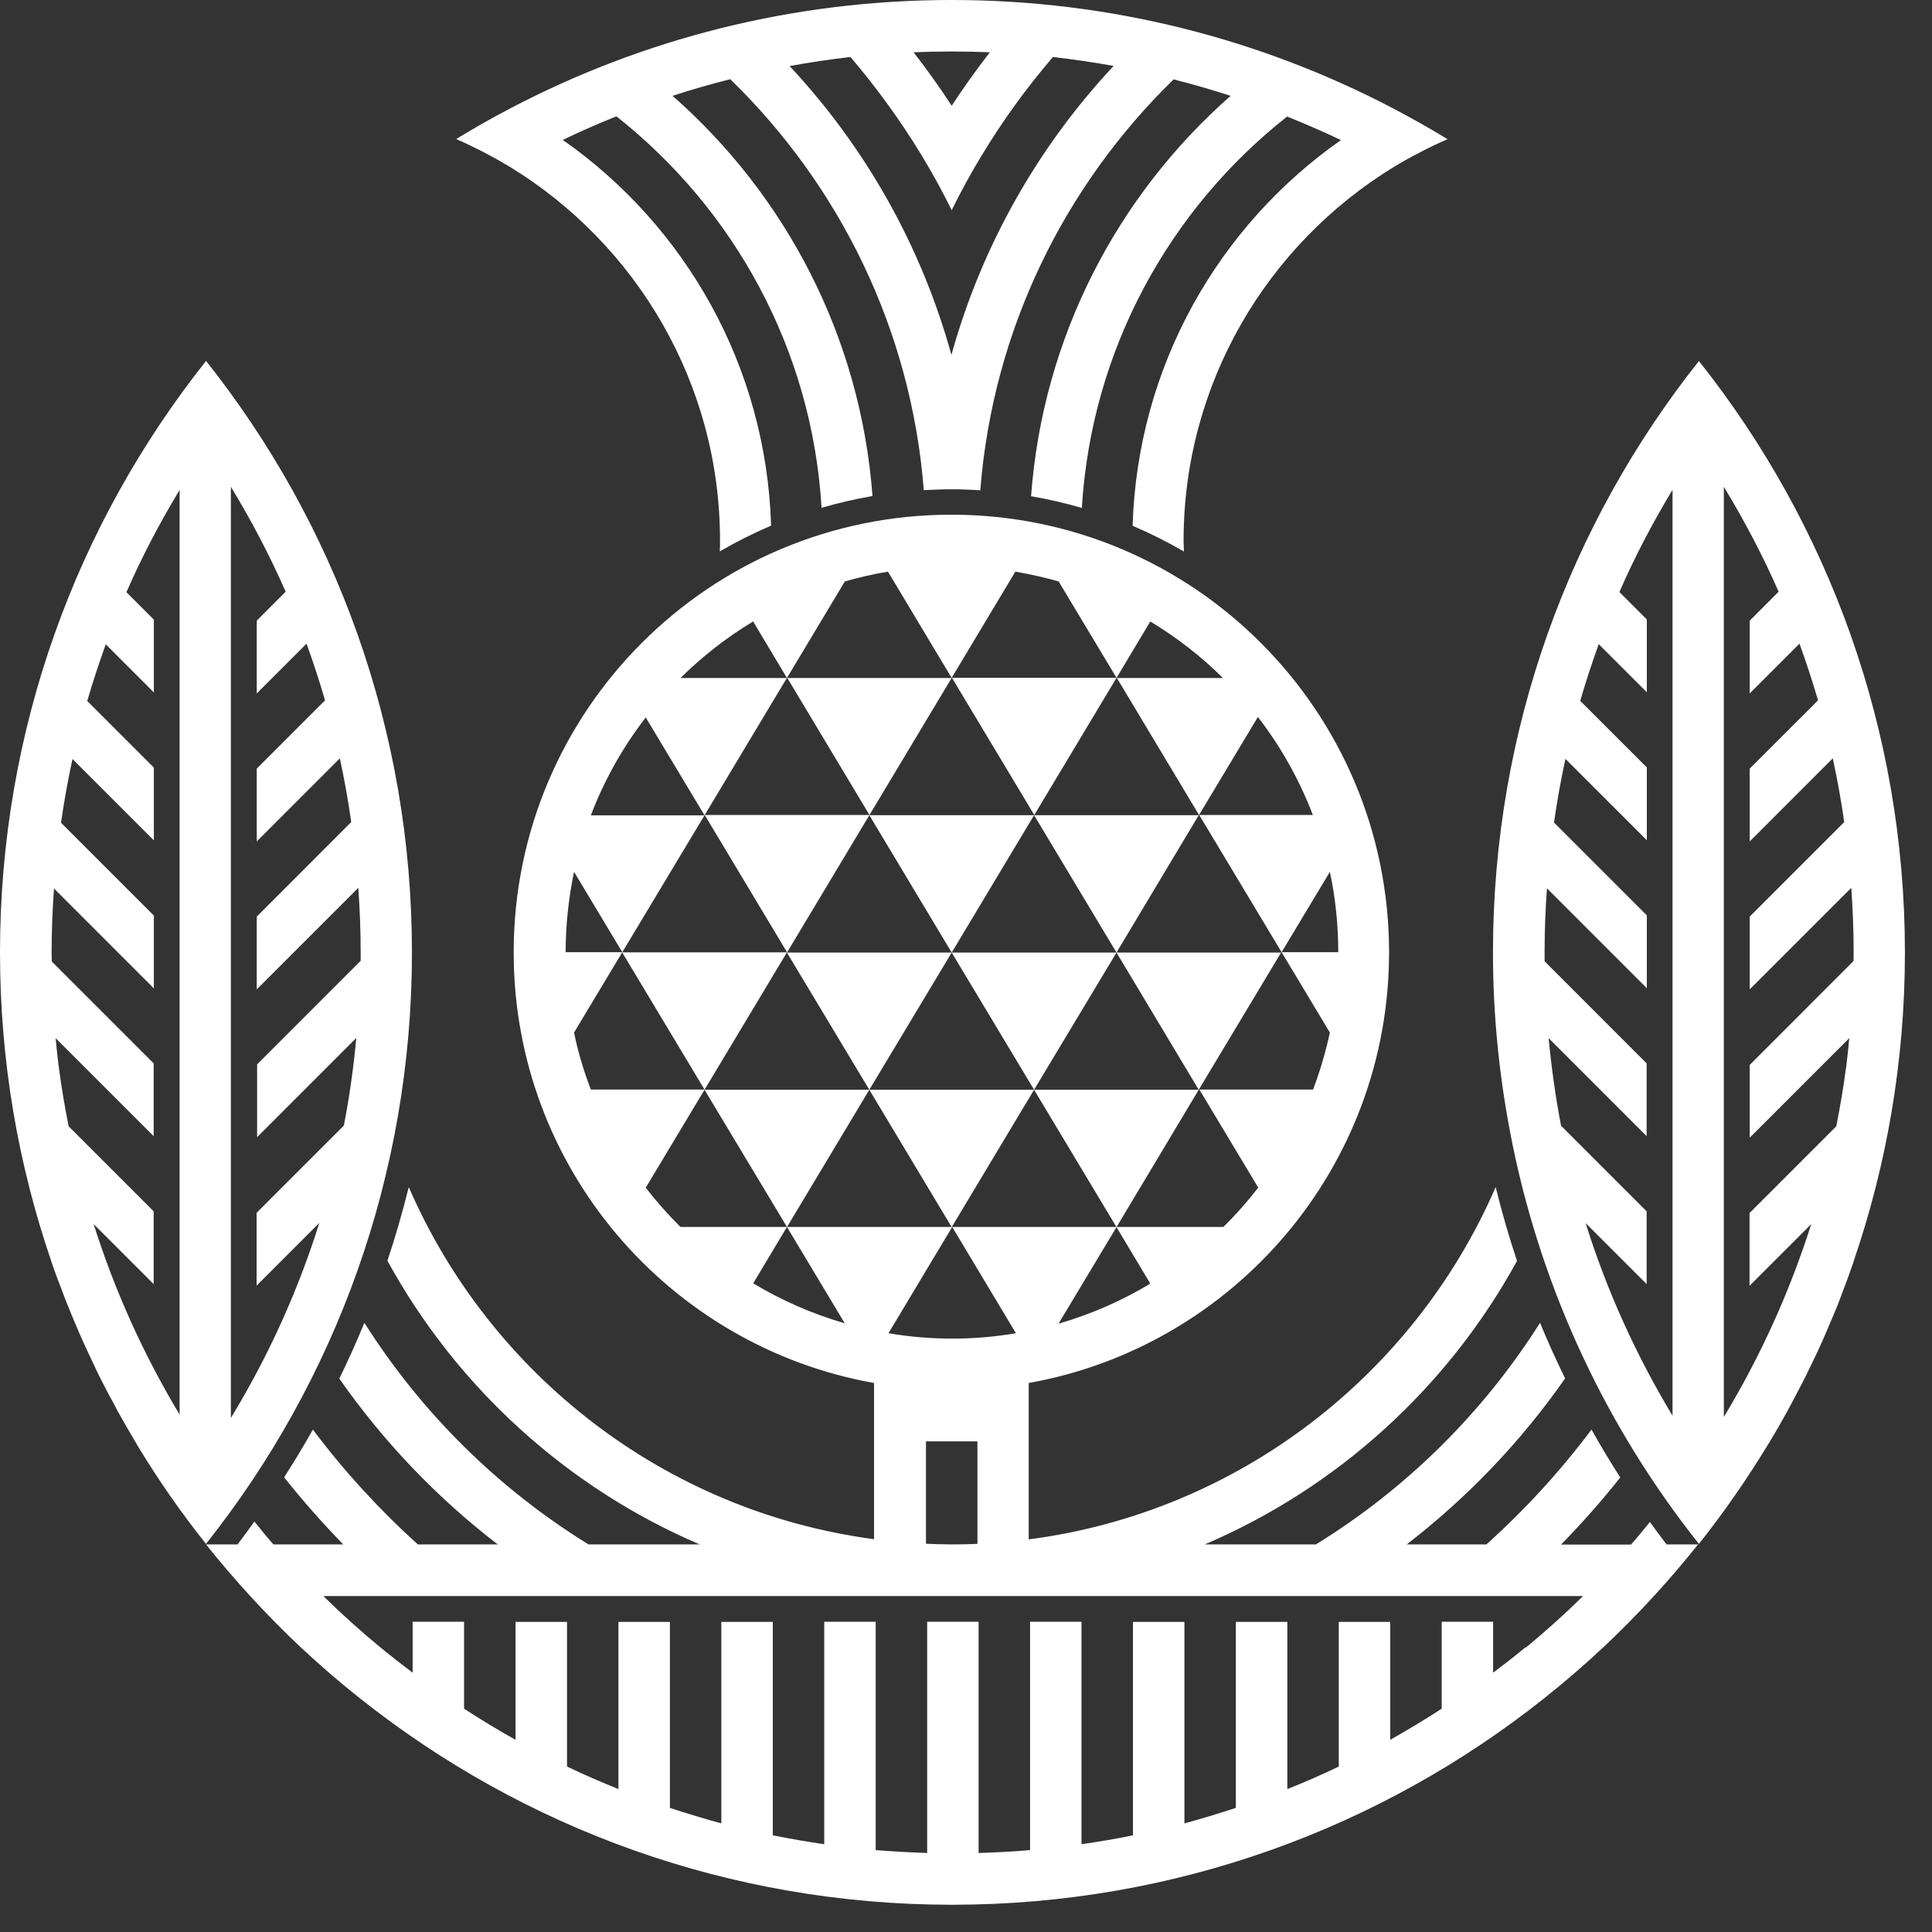
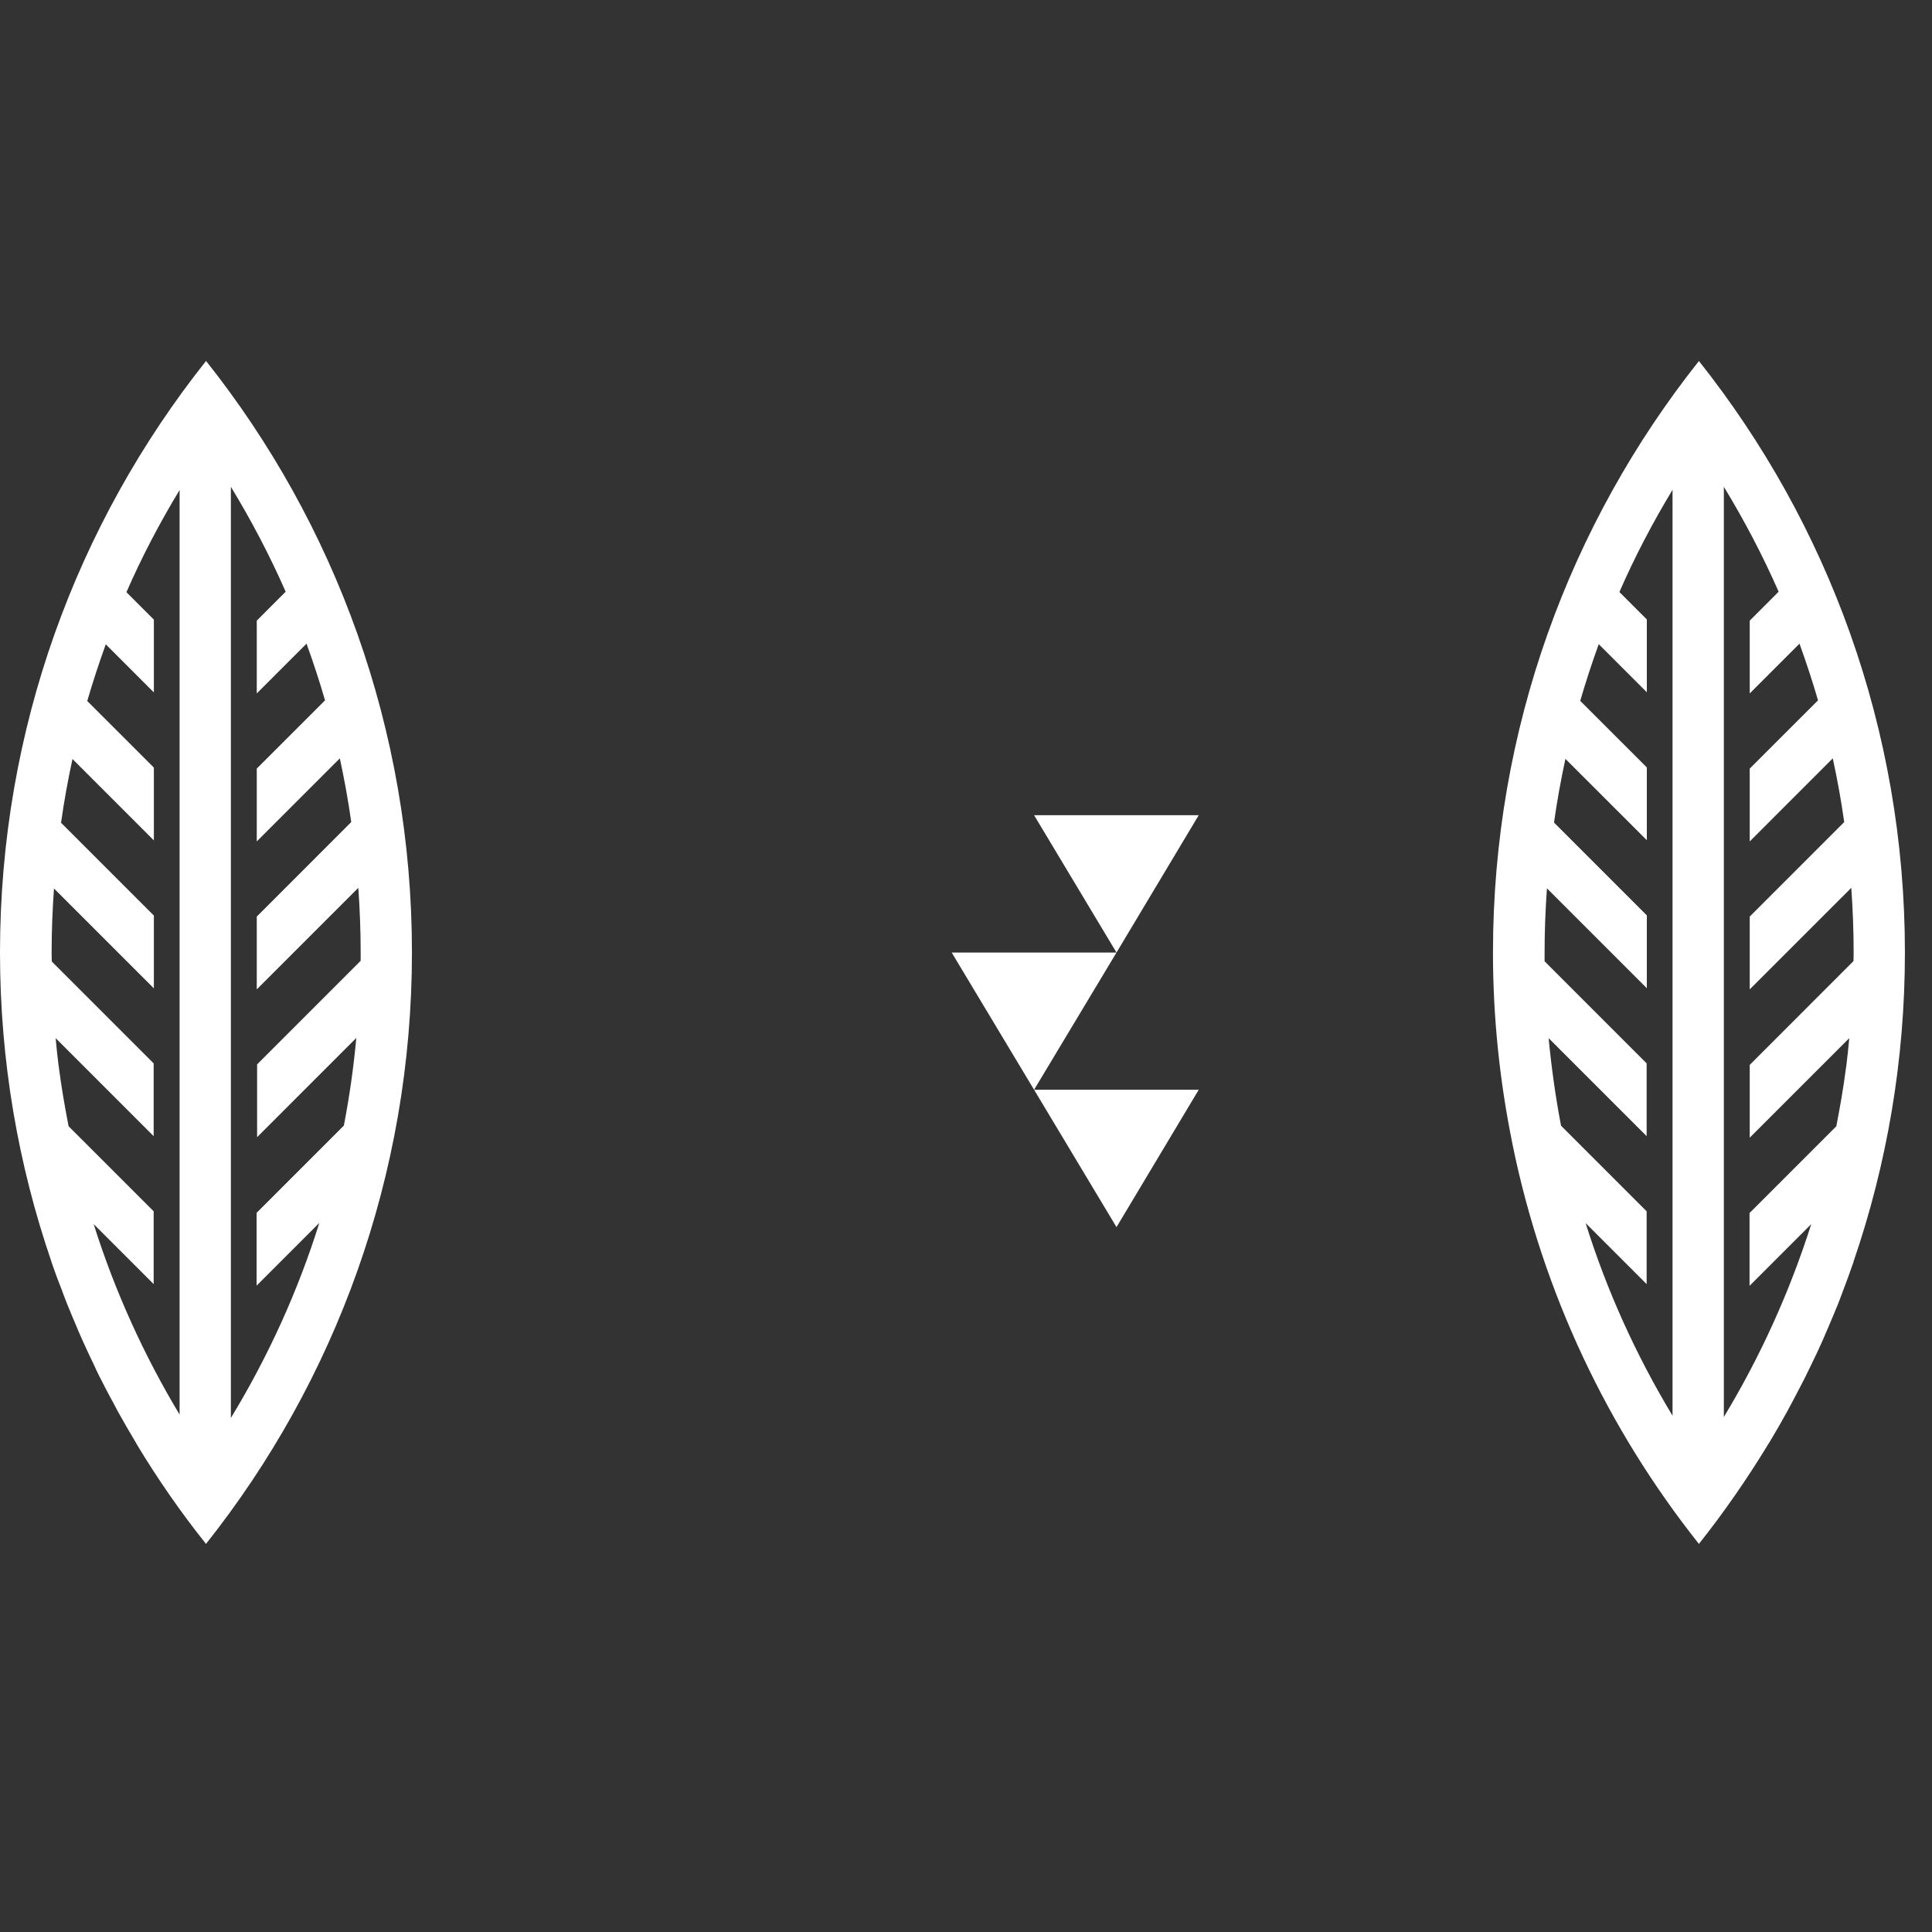
<svg xmlns="http://www.w3.org/2000/svg" fill="none" height="100%" overflow="visible" preserveAspectRatio="none" style="display: block;" viewBox="0 0 50 50" width="100%">
  <rect x="0" y="0" width="50" height="50" fill="#333333" stroke="none" />
  <g id="Vector">
-     <path d="M36.04 2.798C32.628 1.014 28.747 0 24.63 0C20.513 0 16.632 1.01 13.22 2.798C12.737 3.05 12.267 3.316 11.806 3.599C12.032 3.695 12.25 3.803 12.467 3.912C12.498 3.929 12.528 3.943 12.559 3.96C12.781 4.077 12.998 4.199 13.207 4.325C16.458 6.319 18.634 9.904 18.634 13.99C18.634 14.082 18.634 14.178 18.629 14.269C19.056 14.021 19.5 13.799 19.956 13.603C19.83 9.473 17.733 5.84 14.565 3.621C15.017 3.403 15.483 3.198 15.953 3.011C18.99 5.409 21.018 9.038 21.262 13.142C21.693 13.016 22.132 12.915 22.58 12.837C22.271 8.712 20.331 5.052 17.406 2.48C17.898 2.319 18.394 2.176 18.899 2.05C21.723 4.795 23.581 8.525 23.908 12.685C24.147 12.672 24.391 12.663 24.634 12.663C24.878 12.663 25.126 12.672 25.37 12.689C25.696 8.529 27.554 4.8 30.374 2.054C30.87 2.18 31.362 2.324 31.849 2.48C28.925 5.052 26.989 8.716 26.684 12.842C27.132 12.92 27.572 13.02 27.998 13.146C28.246 9.043 30.27 5.413 33.311 3.016C33.781 3.207 34.247 3.407 34.704 3.625C31.536 5.844 29.439 9.478 29.312 13.607C29.769 13.803 30.213 14.025 30.64 14.273C30.64 14.182 30.631 14.086 30.631 13.995C30.631 9.909 32.807 6.323 36.057 4.33C36.27 4.199 36.488 4.077 36.71 3.964C36.74 3.947 36.771 3.934 36.801 3.916C37.019 3.803 37.237 3.699 37.463 3.603C37.002 3.32 36.527 3.055 36.049 2.802L36.04 2.798ZM24.63 1.332C24.961 1.332 25.291 1.34 25.618 1.353C25.27 1.802 24.939 2.263 24.63 2.737C24.321 2.263 23.99 1.797 23.642 1.353C23.969 1.34 24.299 1.332 24.63 1.332ZM24.621 9.178C23.838 6.349 22.385 3.795 20.435 1.71C20.953 1.614 21.479 1.536 22.01 1.475C22.689 2.272 23.307 3.124 23.855 4.025C24.134 4.487 24.391 4.956 24.63 5.439C24.869 4.956 25.126 4.482 25.405 4.025C25.948 3.124 26.567 2.272 27.25 1.475C27.781 1.536 28.303 1.614 28.821 1.706C26.871 3.79 25.413 6.345 24.626 9.173L24.621 9.178Z" fill="white" />
    <path d="M31.023 21.097H26.762L28.895 24.652L31.023 21.097Z" fill="white" />
-     <path d="M26.762 21.097H22.498L24.63 24.652L26.762 21.097Z" fill="white" />
-     <path d="M26.762 28.203H22.498L24.63 31.758L26.762 28.203Z" fill="white" />
+     <path d="M26.762 28.203L24.63 31.758L26.762 28.203Z" fill="white" />
    <path d="M24.63 24.652L26.762 28.203L28.895 24.652H24.63Z" fill="white" />
-     <path d="M33.155 24.652L28.895 24.652L31.023 28.203L33.155 24.652Z" fill="white" />
-     <path d="M20.365 24.652L22.498 28.203L24.63 24.652L20.365 24.652Z" fill="white" />
    <path d="M26.762 28.203L28.895 31.758L31.023 28.203L26.762 28.203Z" fill="white" />
-     <path d="M42.702 39.386C42.541 39.582 42.38 39.782 42.211 39.974H40.4C40.94 39.421 41.453 38.842 41.932 38.237C41.675 37.833 41.423 37.419 41.188 36.997C40.379 38.076 39.469 39.069 38.468 39.969H36.406C37.981 38.755 39.365 37.306 40.505 35.674C40.274 35.2 40.056 34.721 39.856 34.234C38.386 36.558 36.401 38.525 34.056 39.969H31.179C34.626 38.498 37.472 35.896 39.26 32.633C39.051 32.006 38.868 31.371 38.708 30.722C36.601 35.579 32.054 39.134 26.623 39.839V35.792C31.923 34.847 35.949 30.217 35.949 24.647C35.949 18.394 30.879 13.32 24.621 13.32C18.364 13.32 13.294 18.39 13.294 24.647C13.294 30.222 17.319 34.847 22.62 35.792V39.834C17.206 39.116 12.681 35.566 10.579 30.722C10.418 31.366 10.235 32.006 10.026 32.628C11.815 35.892 14.661 38.494 18.107 39.969H15.231C12.889 38.525 10.901 36.558 9.43 34.234C9.23 34.721 9.012 35.204 8.782 35.679C9.922 37.31 11.306 38.76 12.881 39.969H10.814C9.817 39.069 8.903 38.072 8.098 36.997C7.863 37.419 7.611 37.828 7.354 38.233C7.833 38.838 8.346 39.417 8.882 39.969H7.076C6.906 39.778 6.745 39.578 6.584 39.377C6.44 39.578 6.297 39.773 6.149 39.969H5.331C5.696 40.426 6.075 40.87 6.471 41.301C6.893 41.762 7.328 42.206 7.785 42.633C8.281 43.098 8.795 43.542 9.33 43.964C13.534 47.302 18.855 49.295 24.639 49.295C30.422 49.295 35.744 47.302 39.948 43.964C40.479 43.542 40.996 43.098 41.492 42.633C41.949 42.206 42.385 41.762 42.807 41.301C43.203 40.87 43.581 40.426 43.947 39.969H43.129C42.981 39.773 42.837 39.578 42.694 39.382L42.702 39.386ZM27.398 34.251L28.895 31.758L29.769 33.22C29.034 33.664 28.238 34.012 27.398 34.256V34.251ZM29.769 16.083C30.453 16.497 31.084 16.984 31.649 17.546H28.895L29.769 16.083ZM26.279 14.795C26.658 14.861 27.032 14.943 27.398 15.048L28.895 17.541H24.63L26.279 14.791V14.795ZM21.862 15.048C22.228 14.943 22.602 14.856 22.981 14.795L24.63 17.546H20.366L21.862 15.052V15.048ZM19.491 16.083L20.366 17.546H17.611C18.177 16.988 18.803 16.497 19.491 16.083ZM16.71 18.564L18.233 21.101H15.291C15.64 20.183 16.123 19.33 16.715 18.564H16.71ZM16.71 30.74L18.233 28.203L20.366 31.753H17.611C17.289 31.436 16.989 31.096 16.71 30.735V30.74ZM19.491 33.216L20.366 31.753L21.862 34.247C21.023 34.003 20.226 33.655 19.491 33.211V33.216ZM20.366 31.758L22.498 28.203L18.233 28.203L20.366 24.647H16.101L18.233 28.198H15.291C15.109 27.724 14.961 27.232 14.856 26.723L16.105 24.643H14.639C14.639 23.929 14.717 23.237 14.856 22.563L16.105 24.643L18.238 21.092L20.37 24.647L22.502 21.092H18.238L20.37 17.537L22.502 21.092L24.634 17.537L26.767 21.092L28.899 17.537L31.031 21.092L32.554 18.555C33.146 19.321 33.625 20.174 33.977 21.092H31.036L33.168 24.643L34.417 22.563C34.56 23.233 34.634 23.929 34.634 24.643H33.168L34.417 26.723C34.308 27.232 34.16 27.724 33.982 28.198H31.04L32.563 30.735C32.285 31.096 31.984 31.436 31.662 31.753H24.643L26.292 34.504C25.757 34.595 25.204 34.643 24.643 34.643C24.082 34.643 23.529 34.595 22.994 34.504L24.643 31.753H20.378L20.366 31.758ZM25.296 39.956C25.083 39.965 24.865 39.969 24.652 39.969C24.421 39.969 24.191 39.961 23.964 39.952V37.302H25.296V39.956ZM39.473 42.637C39.204 42.863 38.925 43.076 38.642 43.29V41.971H37.311V44.221C36.876 44.504 36.432 44.769 35.979 45.026V41.975H34.647V45.718C34.212 45.927 33.768 46.123 33.316 46.301V41.975H31.984V46.788C31.545 46.932 31.101 47.067 30.653 47.189V41.975H29.321V47.498C28.882 47.589 28.438 47.663 27.989 47.728V41.971H26.658V47.88C26.218 47.92 25.774 47.941 25.326 47.955V41.971H23.995V47.955C23.547 47.941 23.103 47.915 22.663 47.88V41.971H21.331V47.728C20.883 47.663 20.439 47.585 20 47.498V41.975H18.668V47.189C18.22 47.067 17.776 46.932 17.337 46.788V41.975H16.005V46.301C15.553 46.118 15.109 45.927 14.674 45.718V41.975H13.342V45.026C12.889 44.773 12.446 44.504 12.01 44.221V41.971H10.679V43.29C10.396 43.076 10.117 42.859 9.848 42.637C9.334 42.215 8.842 41.771 8.368 41.305H40.97C40.496 41.771 40.004 42.215 39.491 42.637H39.473Z" fill="white" />
    <path d="M5.331 9.343C1.993 13.547 0 18.864 0 24.652C0 27.454 0.47 30.144 1.332 32.654V32.663C1.345 32.698 1.358 32.728 1.366 32.759C1.436 32.959 1.51 33.159 1.588 33.355C1.636 33.481 1.68 33.608 1.732 33.734C1.815 33.938 1.897 34.138 1.984 34.339C2.032 34.452 2.08 34.569 2.132 34.682C2.228 34.9 2.332 35.113 2.433 35.326C2.476 35.422 2.52 35.518 2.567 35.609C2.689 35.849 2.811 36.088 2.942 36.323C2.976 36.388 3.007 36.449 3.042 36.514C3.198 36.797 3.359 37.071 3.525 37.35C3.534 37.367 3.542 37.38 3.551 37.398C4.09 38.29 4.682 39.143 5.331 39.956C8.668 35.753 10.661 30.431 10.661 24.648C10.661 18.864 8.668 13.542 5.331 9.339V9.343ZM4.643 36.601C3.721 35.065 2.972 33.416 2.424 31.68L3.977 33.233V31.349L1.775 29.147C1.68 28.655 1.593 28.159 1.527 27.654C1.527 27.624 1.519 27.589 1.514 27.559C1.484 27.328 1.462 27.098 1.44 26.867L3.977 29.404V27.52L1.34 24.883C1.34 24.813 1.336 24.743 1.336 24.674C1.336 24.669 1.336 24.661 1.336 24.656C1.336 24.099 1.358 23.542 1.397 22.994L3.982 25.579V23.695L1.58 21.293C1.658 20.735 1.758 20.187 1.876 19.643L3.982 21.749V19.865L2.258 18.142C2.402 17.646 2.563 17.159 2.737 16.675L3.982 17.92V16.036L3.272 15.326C3.668 14.417 4.13 13.538 4.648 12.681V36.61L4.643 36.601ZM9.221 26.863C9.151 27.628 9.043 28.386 8.899 29.13L6.641 31.388V33.272L8.264 31.649C7.711 33.412 6.945 35.1 5.975 36.697V12.598C6.51 13.477 6.984 14.382 7.393 15.313L6.645 16.062V17.946L7.933 16.658C8.107 17.141 8.268 17.628 8.412 18.125L6.645 19.891V21.776L8.795 19.626C8.912 20.17 9.012 20.718 9.09 21.275L6.645 23.721V25.605L9.273 22.977C9.312 23.529 9.334 24.082 9.334 24.639C9.334 24.717 9.334 24.791 9.334 24.865L6.654 27.546V29.43L9.234 26.849L9.221 26.863Z" fill="white" />
    <path d="M43.968 9.343C40.631 13.547 38.638 18.869 38.638 24.652C38.638 26.349 38.816 28.007 39.143 29.608C39.143 29.608 39.143 29.608 39.143 29.613C39.93 33.464 41.61 36.989 43.968 39.956C44.613 39.143 45.204 38.29 45.748 37.398C45.757 37.38 45.766 37.363 45.779 37.35C45.944 37.076 46.105 36.797 46.258 36.519C46.292 36.458 46.323 36.392 46.358 36.332C46.484 36.092 46.61 35.857 46.732 35.614C46.78 35.522 46.819 35.426 46.867 35.335C46.971 35.122 47.076 34.904 47.171 34.687C47.219 34.574 47.267 34.46 47.315 34.352C47.402 34.147 47.489 33.943 47.572 33.738C47.62 33.616 47.663 33.494 47.711 33.368C47.789 33.168 47.863 32.964 47.933 32.759C47.946 32.728 47.955 32.698 47.968 32.663V32.654C48.829 30.144 49.299 27.454 49.299 24.652C49.299 18.869 47.306 13.547 43.968 9.343ZM43.281 36.632C42.332 35.057 41.58 33.39 41.036 31.654L42.615 33.233V31.349L40.4 29.134C40.257 28.39 40.152 27.633 40.078 26.867L42.615 29.404V27.52L39.974 24.878C39.974 24.804 39.974 24.726 39.974 24.652C39.974 24.095 39.995 23.538 40.035 22.99L42.62 25.575V23.69L40.218 21.288C40.296 20.731 40.396 20.183 40.513 19.639L42.62 21.745V19.861L40.896 18.138C41.04 17.642 41.201 17.154 41.375 16.671L42.62 17.916V16.031L41.91 15.322C42.306 14.413 42.767 13.534 43.285 12.676V36.636L43.281 36.632ZM47.963 24.878L45.283 27.559V29.443L47.859 26.867C47.837 27.098 47.815 27.332 47.785 27.563C47.785 27.594 47.776 27.62 47.772 27.65C47.707 28.155 47.62 28.651 47.524 29.147L45.278 31.393V33.277L46.875 31.68C46.314 33.442 45.553 35.117 44.613 36.671V12.598C45.148 13.477 45.622 14.382 46.031 15.313L45.283 16.062V17.946L46.571 16.658C46.745 17.141 46.906 17.628 47.05 18.125L45.283 19.891V21.776L47.432 19.626C47.55 20.17 47.65 20.718 47.728 21.275L45.283 23.721V25.605L47.911 22.977C47.95 23.529 47.972 24.082 47.972 24.639C47.972 24.713 47.972 24.787 47.968 24.865L47.963 24.878Z" fill="white" />
  </g>
</svg>